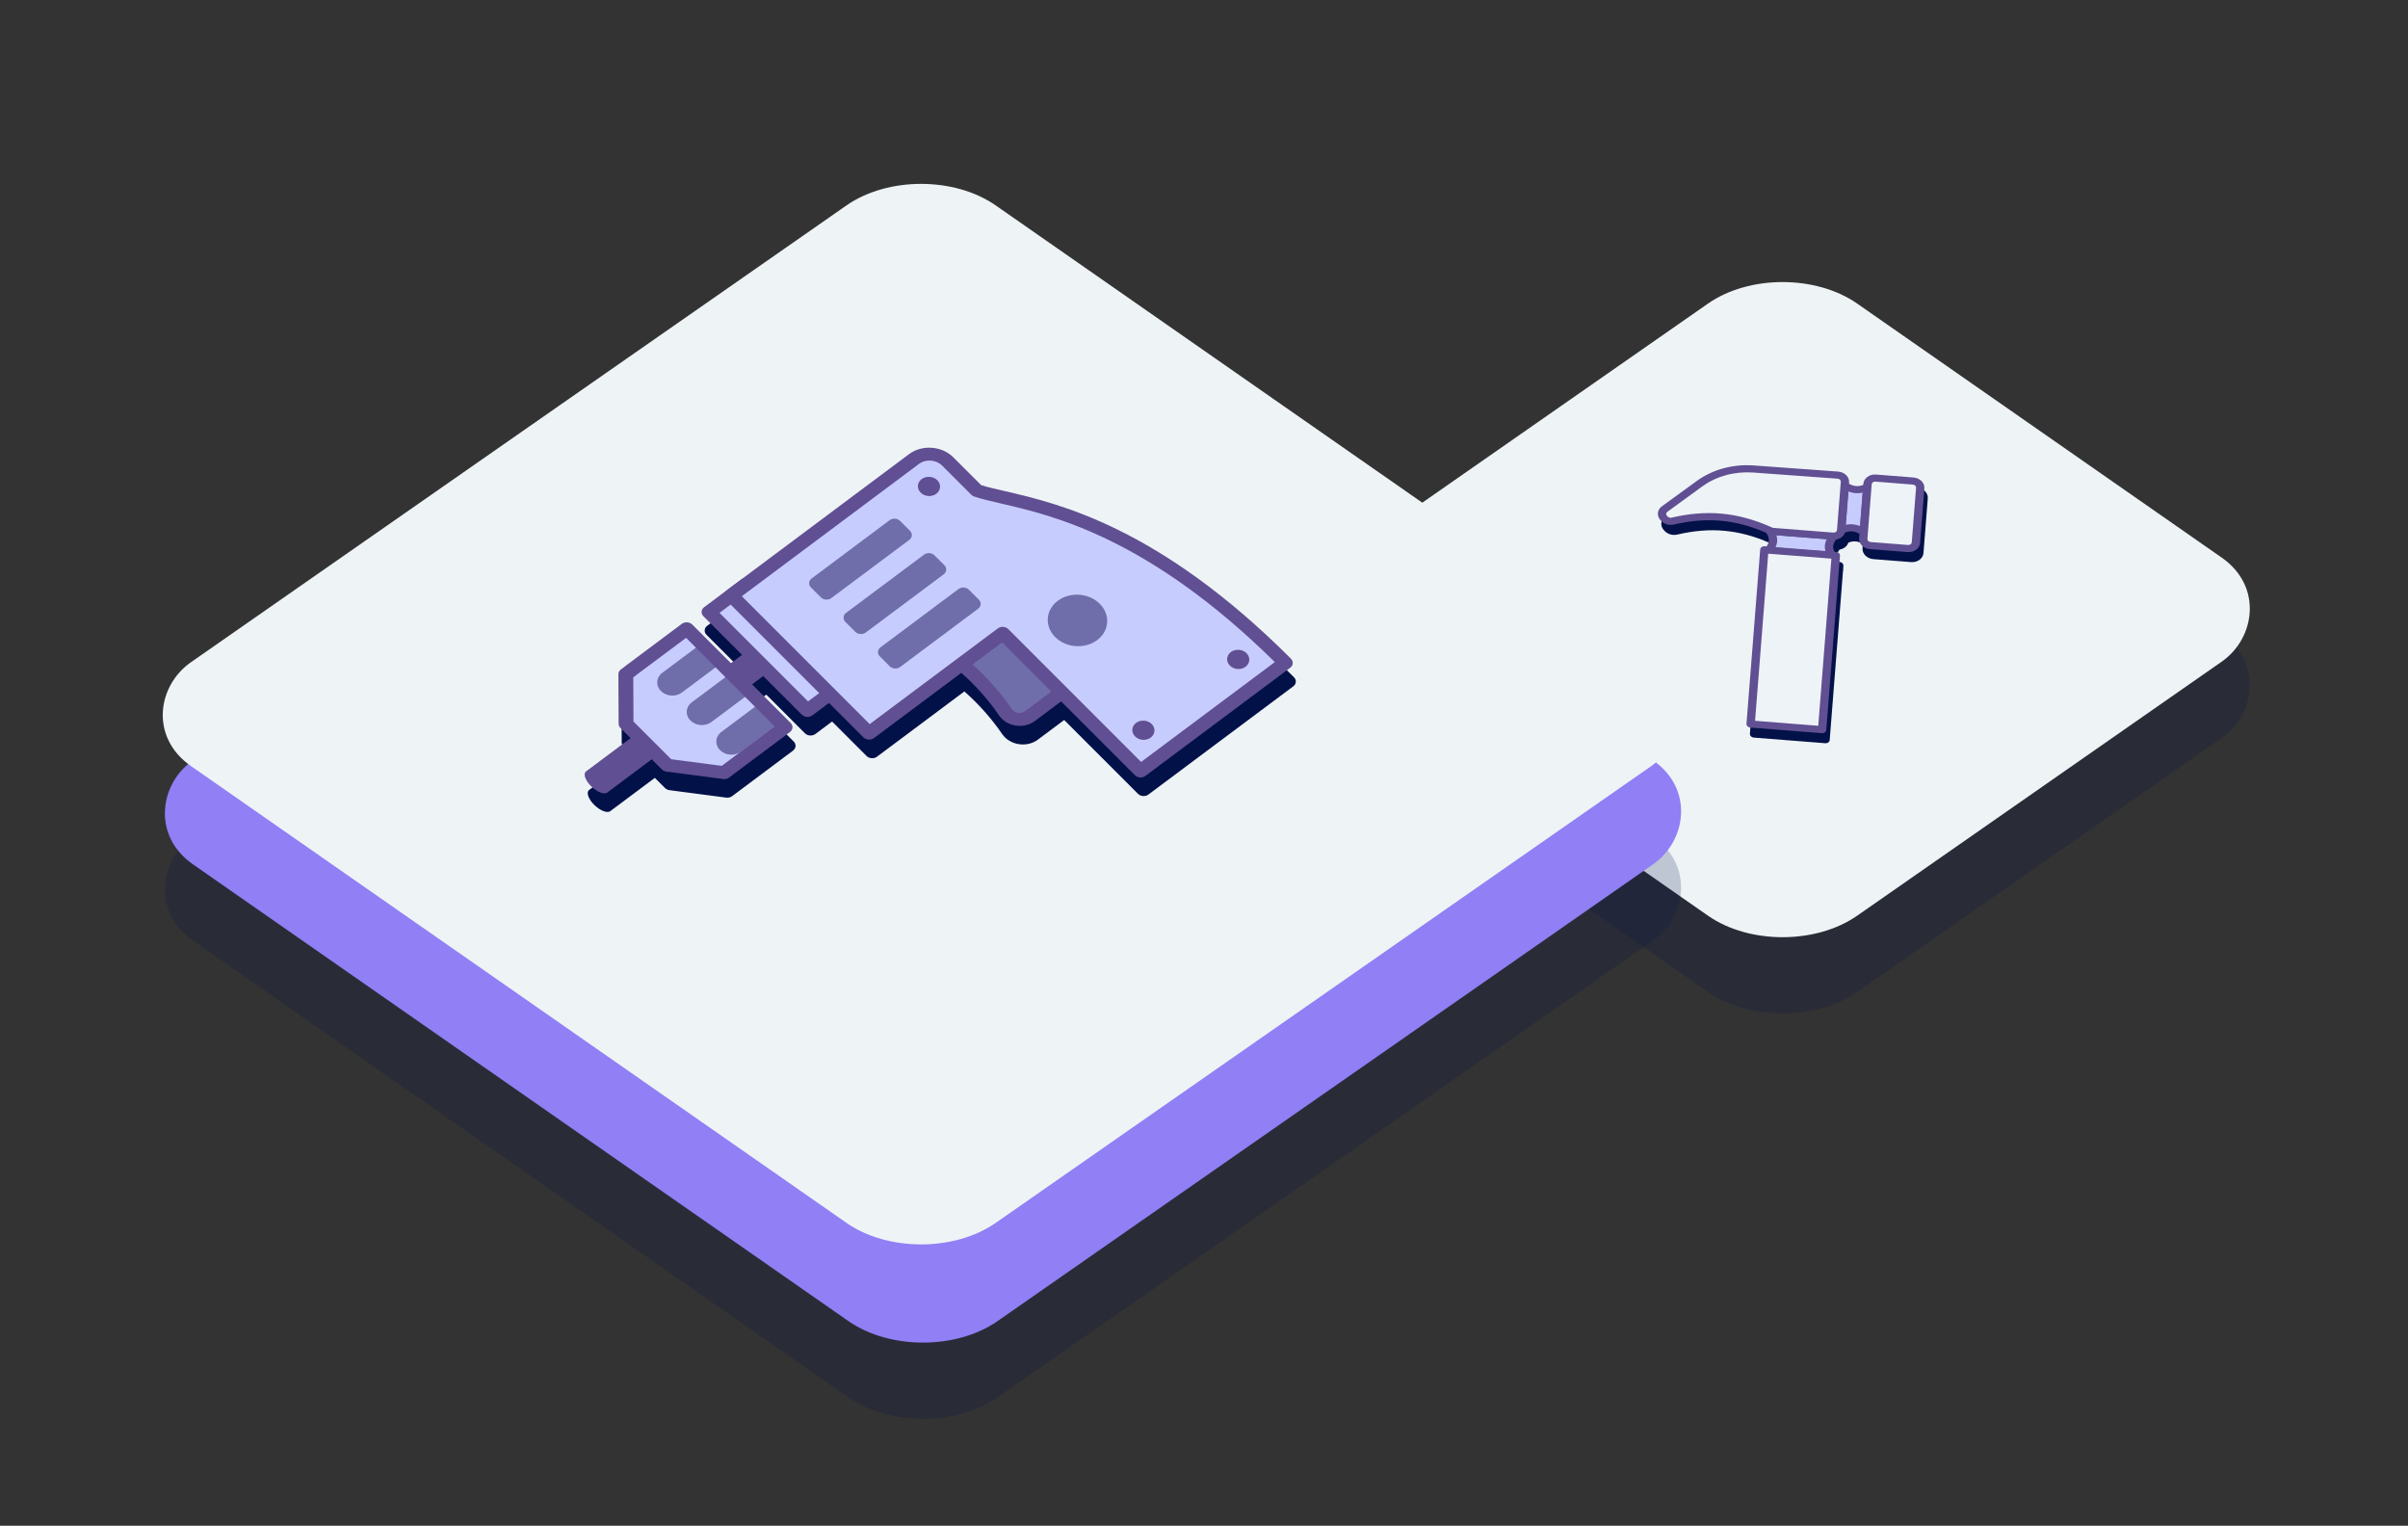
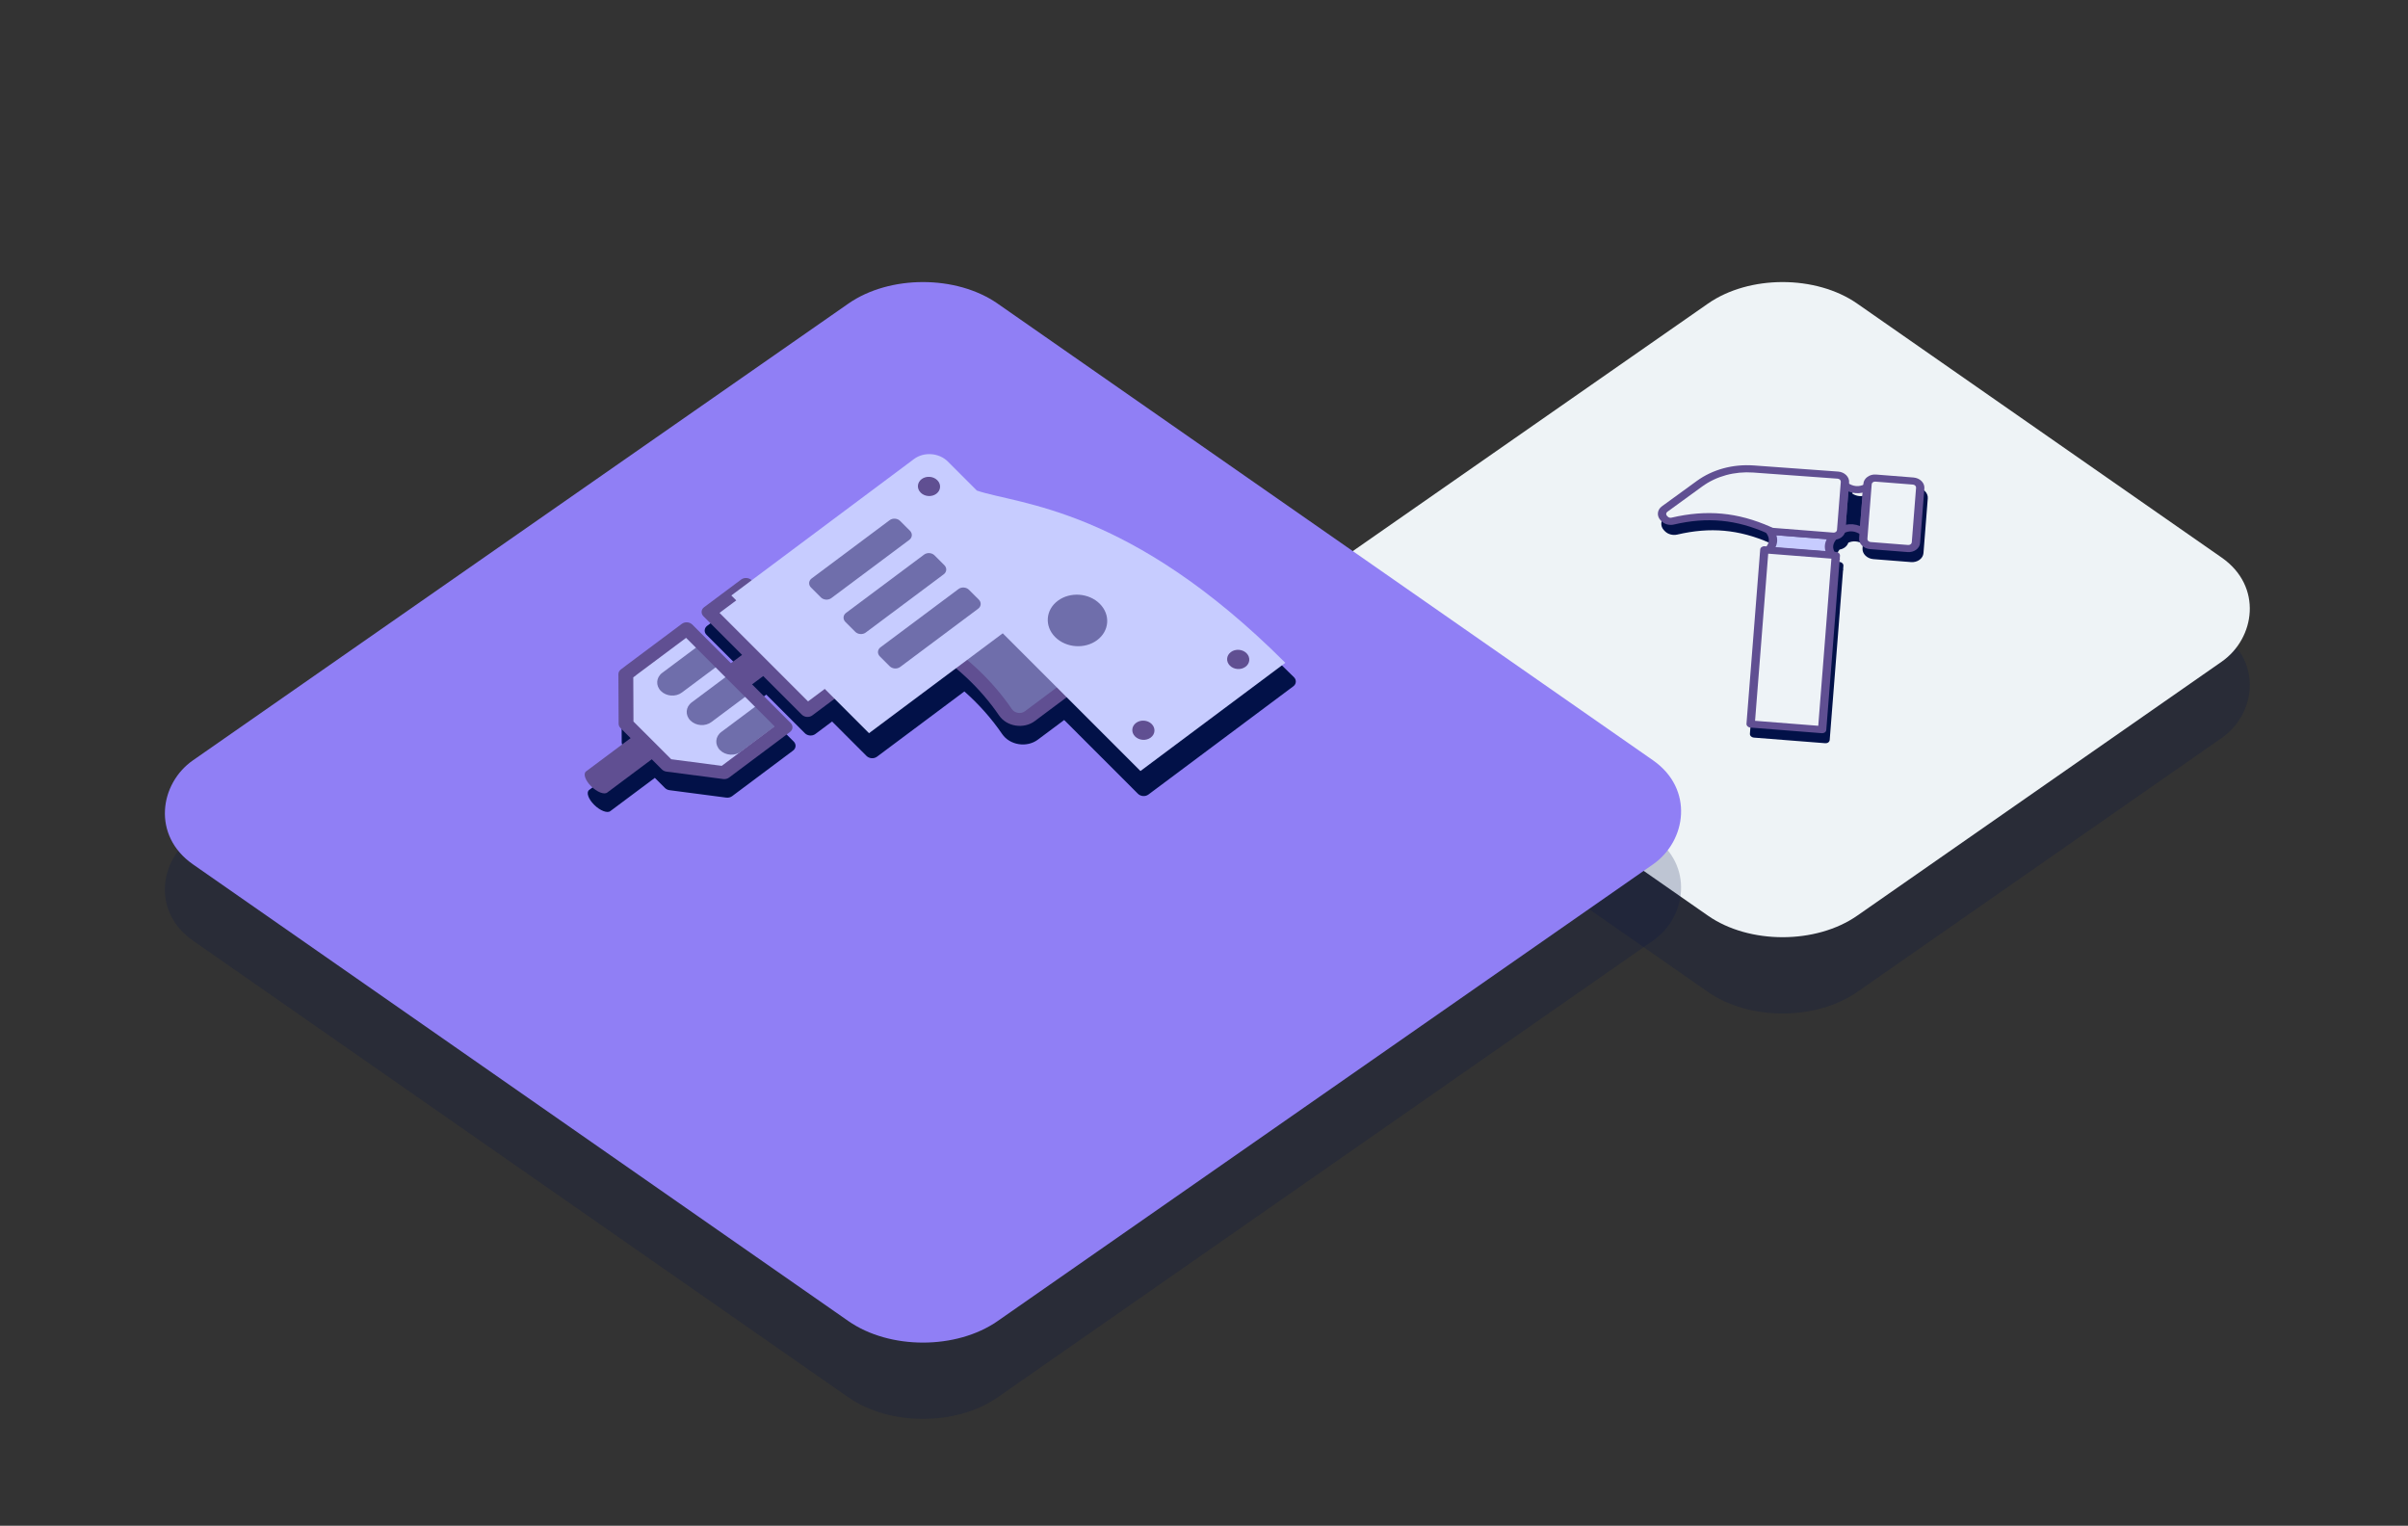
<svg xmlns="http://www.w3.org/2000/svg" width="221" height="140" viewBox="0 0 221 140" fill="none">
  <rect x="0" y="0" width="221" height="140" fill="#333333" stroke="none" />
  <rect opacity="0.2" width="57.435" height="57.435" rx="8.343" transform="matrix(0.821 0.572 -0.821 0.572 163.601 30.087)" fill="#021148" />
  <rect width="57.435" height="57.435" rx="8.343" transform="matrix(0.821 0.572 -0.821 0.572 163.601 23.087)" fill="#EEF3F6" />
  <rect opacity="0.2" width="89.952" height="89.952" rx="8.343" transform="matrix(0.821 0.572 -0.821 0.572 84.71 30.087)" fill="#021148" />
  <rect width="89.952" height="89.952" rx="8.343" transform="matrix(0.821 0.572 -0.821 0.572 84.71 23.087)" fill="#907FF5" />
-   <rect y="0.802" width="88.548" height="88.548" rx="7.641" transform="matrix(0.821 0.572 -0.821 0.572 85.195 14.422)" fill="#EEF3F6" stroke="#EEF3F6" stroke-width="1.404" />
  <path d="M169.307 50.234C169.168 50.335 169.005 50.401 168.83 50.43C168.524 50.813 168.476 51.175 168.682 51.55L168.827 51.562C168.928 51.57 169.022 51.612 169.089 51.679C169.155 51.745 169.189 51.831 169.183 51.917L169.159 52.215L169.206 52.278L169.155 52.274L167.925 67.903C167.918 67.989 167.871 68.069 167.795 68.124C167.719 68.18 167.619 68.206 167.518 68.198L160.957 67.682C160.747 67.665 160.588 67.506 160.602 67.326L161.86 51.34C161.874 51.161 162.056 51.029 162.266 51.045L162.441 51.059C162.737 50.658 162.729 50.263 162.418 49.827L162.408 49.813C159.583 48.579 156.964 48.345 153.935 49.052C153.528 49.146 153.088 49.03 152.813 48.756L152.733 48.676C152.344 48.286 152.39 47.705 152.836 47.381L156.042 45.052C157.491 43.999 159.347 43.494 161.269 43.63L169.017 44.193C169.307 44.215 169.568 44.332 169.757 44.521C169.946 44.71 170.039 44.948 170.019 45.192L170.01 45.305C170.447 45.559 170.871 45.594 171.323 45.412L171.332 45.293C171.369 44.806 171.903 44.418 172.475 44.463L175.928 44.735C176.214 44.757 176.475 44.873 176.664 45.062C176.853 45.251 176.947 45.489 176.927 45.734L176.532 50.747C176.513 50.992 176.384 51.212 176.168 51.369C175.952 51.526 175.676 51.6 175.39 51.578L171.936 51.306C171.65 51.283 171.389 51.167 171.2 50.978C171.011 50.789 170.918 50.551 170.937 50.307L170.969 49.901C170.508 49.639 170.076 49.606 169.634 49.798C169.579 49.967 169.466 50.118 169.307 50.234Z" fill="#021148" />
-   <path d="M168.977 48.664C169.646 48.307 170.338 48.349 171.049 48.827L171.374 44.698C170.659 45.062 169.968 44.998 169.302 44.535L168.977 48.664Z" fill="#C7CCFF" />
  <path d="M171.384 49.462L170.819 49.083C170.248 48.698 169.729 48.654 169.186 48.943L168.547 49.282L168.971 43.889L169.54 44.285C170.086 44.664 170.605 44.707 171.174 44.417L171.806 44.095L171.384 49.462ZM169.402 48.151C169.835 48.058 170.276 48.097 170.711 48.269L170.952 45.206C170.511 45.303 170.07 45.266 169.642 45.098L169.402 48.151Z" fill="#604F92" />
  <path d="M168.159 50.973C167.726 50.392 167.757 49.801 168.298 49.204L162.428 48.742C162.871 49.364 162.813 49.953 162.288 50.511L168.159 50.973Z" fill="#C7CCFF" />
  <path d="M168.892 51.358L161.541 50.78L161.989 50.303C162.419 49.845 162.456 49.402 162.103 48.907L161.713 48.359L169.031 48.934L168.602 49.408C168.166 49.888 168.127 50.331 168.479 50.803L168.892 51.358ZM162.938 50.236L167.548 50.598C167.428 50.225 167.463 49.849 167.654 49.481L163.032 49.117C163.155 49.497 163.124 49.873 162.938 50.236Z" fill="#604F92" />
  <path d="M167.229 66.953L168.487 50.966L161.926 50.45L160.669 66.436L167.229 66.953Z" fill="#EEF3F7" />
  <path d="M167.481 67.204C167.405 67.259 167.305 67.286 167.205 67.278L160.643 66.761C160.433 66.745 160.274 66.586 160.288 66.406L161.547 50.42C161.561 50.241 161.743 50.109 161.953 50.125L168.513 50.642C168.615 50.65 168.708 50.692 168.775 50.758C168.842 50.825 168.875 50.911 168.869 50.997L167.611 66.983C167.604 67.069 167.558 67.148 167.481 67.204ZM161.075 66.141L166.875 66.598L168.082 51.261L162.282 50.805L161.075 66.141Z" fill="#604F92" />
  <path d="M171.649 50.061L175.102 50.333C175.483 50.363 175.813 50.123 175.839 49.798L176.233 44.784C176.259 44.458 175.97 44.169 175.589 44.139L172.136 43.868C171.755 43.838 171.424 44.078 171.399 44.403L171.004 49.417C170.979 49.743 171.267 50.031 171.649 50.061Z" fill="#EEF3F7" />
  <path d="M175.854 50.449C175.638 50.606 175.362 50.68 175.076 50.658L171.623 50.386C171.336 50.363 171.075 50.247 170.886 50.058C170.697 49.869 170.604 49.631 170.623 49.387L171.018 44.373C171.056 43.886 171.59 43.498 172.161 43.543L175.614 43.815C175.9 43.837 176.161 43.953 176.351 44.142C176.54 44.331 176.633 44.569 176.614 44.814L176.219 49.827C176.199 50.072 176.07 50.292 175.854 50.449ZM171.885 44.254C171.823 44.299 171.785 44.362 171.78 44.433L171.385 49.447C171.379 49.517 171.407 49.587 171.461 49.641C171.515 49.695 171.591 49.729 171.674 49.736L175.127 50.008C175.29 50.02 175.447 49.908 175.457 49.767L175.852 44.754C175.858 44.683 175.83 44.614 175.776 44.56C175.722 44.505 175.646 44.471 175.564 44.465L172.11 44.193C172.027 44.187 171.947 44.209 171.885 44.254Z" fill="#604F92" />
  <path d="M168.68 43.598L166.985 43.465L166.987 43.462L166.732 43.444L163.159 43.163C163.097 43.158 163.04 43.172 162.982 43.18L160.933 43.035C159.122 42.907 157.343 43.391 155.978 44.383L152.772 46.712C152.484 46.922 152.455 47.295 152.706 47.547L152.786 47.626C152.966 47.806 153.25 47.877 153.512 47.816C156.683 47.077 159.415 47.332 162.396 48.663L162.4 48.659C162.494 48.712 162.598 48.754 162.718 48.763L168.238 49.197C168.62 49.227 168.949 48.988 168.975 48.662L169.323 44.242C169.349 43.916 169.061 43.628 168.68 43.598Z" fill="#EEF3F7" />
  <path d="M168.993 49.314C168.777 49.471 168.501 49.545 168.214 49.523L162.694 49.088C162.546 49.076 162.405 49.037 162.264 48.966C162.252 48.962 162.239 48.957 162.227 48.951C159.351 47.667 156.698 47.414 153.622 48.132C153.214 48.226 152.774 48.11 152.499 47.836L152.419 47.756C152.03 47.366 152.076 46.785 152.522 46.461L155.728 44.132C157.177 43.079 159.034 42.574 160.956 42.709L168.703 43.272C168.993 43.295 169.255 43.412 169.443 43.601C169.632 43.79 169.725 44.028 169.706 44.272L169.357 48.692C169.339 48.935 169.209 49.157 168.993 49.314ZM162.507 48.347C162.541 48.356 162.575 48.37 162.607 48.388C162.677 48.428 162.719 48.436 162.745 48.438L168.265 48.872C168.431 48.885 168.585 48.773 168.595 48.633L168.944 44.212C168.949 44.141 168.922 44.072 168.868 44.018C168.814 43.964 168.738 43.929 168.655 43.923L160.911 43.36C159.19 43.239 157.528 43.691 156.23 44.634L153.024 46.964C152.895 47.057 152.882 47.225 152.995 47.338L153.074 47.417C153.153 47.496 153.283 47.529 153.404 47.501C156.657 46.742 159.468 47.003 162.507 48.347Z" fill="#604F92" />
  <path d="M164.75 44.957C164.676 45.01 164.578 45.039 164.473 45.031L161.121 44.766C159.558 44.644 158.047 45.048 156.868 45.904L156.496 46.175C156.337 46.291 156.096 46.272 155.957 46.133C155.819 45.994 155.835 45.788 155.993 45.673L156.366 45.402C157.699 44.434 159.405 43.977 161.172 44.116L164.524 44.38C164.734 44.397 164.893 44.556 164.879 44.735C164.872 44.825 164.823 44.903 164.75 44.957Z" fill="#EEF3F7" />
  <path d="M118.697 62.976L105.4 72.906C105.118 73.117 104.686 73.085 104.437 72.836L97.668 66.067L95.247 67.874C94.77 68.23 94.137 68.38 93.509 68.284C92.874 68.188 92.318 67.852 91.984 67.366C91.007 65.938 89.845 64.627 88.508 63.446L80.489 69.434C80.206 69.645 79.775 69.614 79.526 69.365L76.367 66.206L74.833 67.351C74.551 67.562 74.12 67.531 73.87 67.281L70.328 63.739L69.305 64.503L72.844 68.042C73.093 68.291 73.066 68.664 72.784 68.875L67.193 73.056C67.045 73.166 66.849 73.213 66.654 73.189L61.453 72.508C61.289 72.488 61.139 72.416 61.029 72.306L60.099 71.377L56.008 74.432C55.725 74.643 55.061 74.379 54.525 73.843C53.989 73.307 53.784 72.701 54.066 72.49L58.158 69.435L57.228 68.506C57.119 68.397 57.059 68.258 57.058 68.114L57.038 63.572C57.036 63.401 57.12 63.24 57.267 63.131L57.69 62.813C57.707 62.797 57.724 62.783 57.744 62.768L62.858 58.949C63.14 58.739 63.572 58.77 63.821 59.019L67.363 62.561L68.386 61.797L64.844 58.255C64.595 58.006 64.622 57.633 64.904 57.422L66.93 55.909C66.936 55.904 66.942 55.899 66.949 55.894L83.717 43.373C84.905 42.486 86.725 42.618 87.774 43.667L90.328 46.22C90.894 46.4 91.625 46.569 92.46 46.76L92.463 46.761C97.421 47.906 106.651 50.038 118.757 62.143C119.006 62.392 118.979 62.766 118.697 62.976Z" fill="#021148" />
  <path d="M73.354 59.564L55.726 72.727C55.444 72.938 54.78 72.674 54.244 72.138C53.708 71.602 53.503 70.996 53.785 70.785L71.412 57.622C71.695 57.411 72.359 57.675 72.895 58.211C73.43 58.747 73.637 59.352 73.354 59.564Z" fill="#604F92" />
  <path d="M57.913 61.514L57.916 61.517L57.437 61.876L57.458 66.419L61.258 70.219L66.46 70.899L68.411 69.436L72.05 66.718L63.027 57.695L57.913 61.514Z" fill="#C7CCFF" />
  <path d="M63.027 57.695L57.4 61.897L66.423 70.92L72.05 66.718L63.027 57.695Z" fill="#C7CCFF" />
  <path d="M102.259 59.934L94.513 65.718C93.823 66.232 92.76 66.059 92.287 65.366C90.475 62.716 88.08 60.495 85.111 58.696L94.221 51.894L102.26 59.933L102.259 59.934Z" fill="#6F6EAB" />
  <path d="M103.222 60.003L94.965 66.169C94.488 66.525 93.855 66.674 93.227 66.579C92.591 66.483 92.036 66.147 91.701 65.661C89.951 63.101 87.605 60.921 84.728 59.178L83.999 58.737L94.281 51.059L103.223 60.002L103.222 60.003ZM86.211 58.664C88.928 60.427 91.167 62.58 92.873 65.074C92.998 65.254 93.203 65.379 93.436 65.414C93.666 65.449 93.887 65.397 94.062 65.266L101.297 59.864L94.16 52.728L86.211 58.664Z" fill="#604F92" />
  <path d="M68.476 53.627L65.073 56.168L74.1 65.194L77.503 62.653L68.476 53.627Z" fill="#C7CCFF" />
  <path d="M77.954 63.105L74.551 65.646C74.269 65.856 73.837 65.825 73.588 65.576L64.562 56.55C64.312 56.301 64.34 55.927 64.622 55.717L68.025 53.175C68.307 52.965 68.738 52.996 68.987 53.245L78.014 62.271C78.263 62.52 78.237 62.893 77.954 63.105ZM74.16 64.361L76.54 62.584L68.416 54.46L66.036 56.237L74.16 64.361Z" fill="#604F92" />
  <path d="M117.964 60.82C103.667 46.523 93.463 46.311 89.653 45.014L86.983 42.344C86.181 41.543 84.795 41.441 83.886 42.119L67.119 54.64L79.756 67.277L92.03 58.112L104.668 70.749L117.964 60.82Z" fill="#C7CCFF" />
-   <path d="M118.416 61.271L105.119 71.2C104.836 71.411 104.405 71.38 104.156 71.131L91.97 58.945L80.207 67.729C79.925 67.939 79.494 67.908 79.245 67.659L66.608 55.022C66.358 54.773 66.385 54.4 66.668 54.189L83.436 41.667C84.624 40.781 86.444 40.913 87.493 41.962L90.047 44.515C90.612 44.695 91.343 44.863 92.178 45.055C97.136 46.2 106.368 48.33 118.476 60.438C118.725 60.687 118.698 61.06 118.416 61.271ZM104.728 69.916L117 60.752C105.398 49.324 96.605 47.295 91.853 46.198C90.896 45.978 90.072 45.788 89.414 45.563C89.309 45.526 89.214 45.469 89.14 45.395L86.47 42.725C85.919 42.174 84.963 42.104 84.339 42.57L68.082 54.71L79.816 66.444L91.579 57.661C91.861 57.45 92.293 57.481 92.542 57.73L104.728 69.916Z" fill="#604F92" />
  <path d="M85.934 45.308C86.355 44.993 86.396 44.437 86.024 44.065C85.652 43.693 85.009 43.647 84.587 43.961C84.166 44.276 84.126 44.833 84.498 45.205C84.87 45.577 85.513 45.623 85.934 45.308Z" fill="#604F92" />
  <path d="M100.694 58.737C101.824 57.893 101.932 56.401 100.935 55.404C99.938 54.407 98.214 54.283 97.084 55.126C95.954 55.97 95.846 57.462 96.843 58.459C97.84 59.456 99.565 59.581 100.694 58.737Z" fill="#6F6EAB" />
  <path d="M105.611 67.68C106.032 67.365 106.072 66.808 105.7 66.436C105.329 66.065 104.685 66.018 104.264 66.333C103.843 66.648 103.802 67.204 104.174 67.576C104.546 67.948 105.189 67.994 105.611 67.68Z" fill="#604F92" />
  <path d="M114.313 61.181C114.734 60.867 114.774 60.31 114.403 59.938C114.031 59.566 113.388 59.52 112.966 59.834C112.545 60.149 112.505 60.706 112.877 61.078C113.248 61.45 113.892 61.496 114.313 61.181Z" fill="#604F92" />
  <path d="M62.582 63.546L66.186 60.855L64.381 59.049L60.777 61.741C60.212 62.163 60.158 62.909 60.657 63.407C61.155 63.906 62.016 63.969 62.582 63.546Z" fill="#6F6EAB" />
  <path d="M74.491 53.077L81.65 47.731C81.932 47.521 82.363 47.552 82.612 47.801L83.515 48.703C83.764 48.953 83.737 49.326 83.455 49.537L76.296 54.883C76.014 55.093 75.583 55.062 75.334 54.813L74.431 53.91C74.182 53.661 74.208 53.289 74.491 53.077Z" fill="#6F6EAB" />
  <path d="M77.649 56.237L84.808 50.892C85.09 50.681 85.522 50.712 85.771 50.961L86.673 51.864C86.922 52.113 86.896 52.486 86.613 52.697L79.454 58.043C79.172 58.253 78.741 58.222 78.492 57.973L77.589 57.071C77.34 56.821 77.367 56.448 77.649 56.237Z" fill="#6F6EAB" />
  <path d="M80.809 59.396L87.968 54.05C88.25 53.839 88.682 53.87 88.931 54.12L89.834 55.022C90.083 55.271 90.056 55.645 89.773 55.855L82.615 61.201C82.332 61.412 81.901 61.381 81.652 61.132L80.749 60.229C80.5 59.98 80.526 59.607 80.809 59.396Z" fill="#6F6EAB" />
  <path d="M65.29 66.254L68.894 63.563L67.089 61.757L63.485 64.449C62.92 64.871 62.866 65.617 63.365 66.115C63.863 66.614 64.724 66.677 65.29 66.254Z" fill="#6F6EAB" />
  <path d="M68.006 68.969L71.61 66.278L69.805 64.472L66.201 67.164C65.636 67.586 65.582 68.332 66.08 68.831C66.579 69.329 67.44 69.392 68.006 68.969Z" fill="#6F6EAB" />
  <path d="M66.911 71.35C66.763 71.461 66.567 71.508 66.372 71.483L61.17 70.803C61.007 70.783 60.857 70.711 60.746 70.601L56.946 66.801C56.837 66.692 56.776 66.552 56.776 66.409L56.755 61.866C56.754 61.696 56.838 61.535 56.985 61.426L57.408 61.108C57.425 61.092 57.442 61.078 57.462 61.063L62.576 57.244C62.858 57.033 63.29 57.064 63.539 57.313L72.562 66.337C72.811 66.586 72.784 66.959 72.502 67.17L66.911 71.35ZM61.601 69.668L66.241 70.274L71.088 66.649L62.967 58.529L58.42 61.924C58.404 61.939 58.387 61.954 58.368 61.968L58.121 62.153L58.138 66.206L61.601 69.668Z" fill="#604F92" />
</svg>